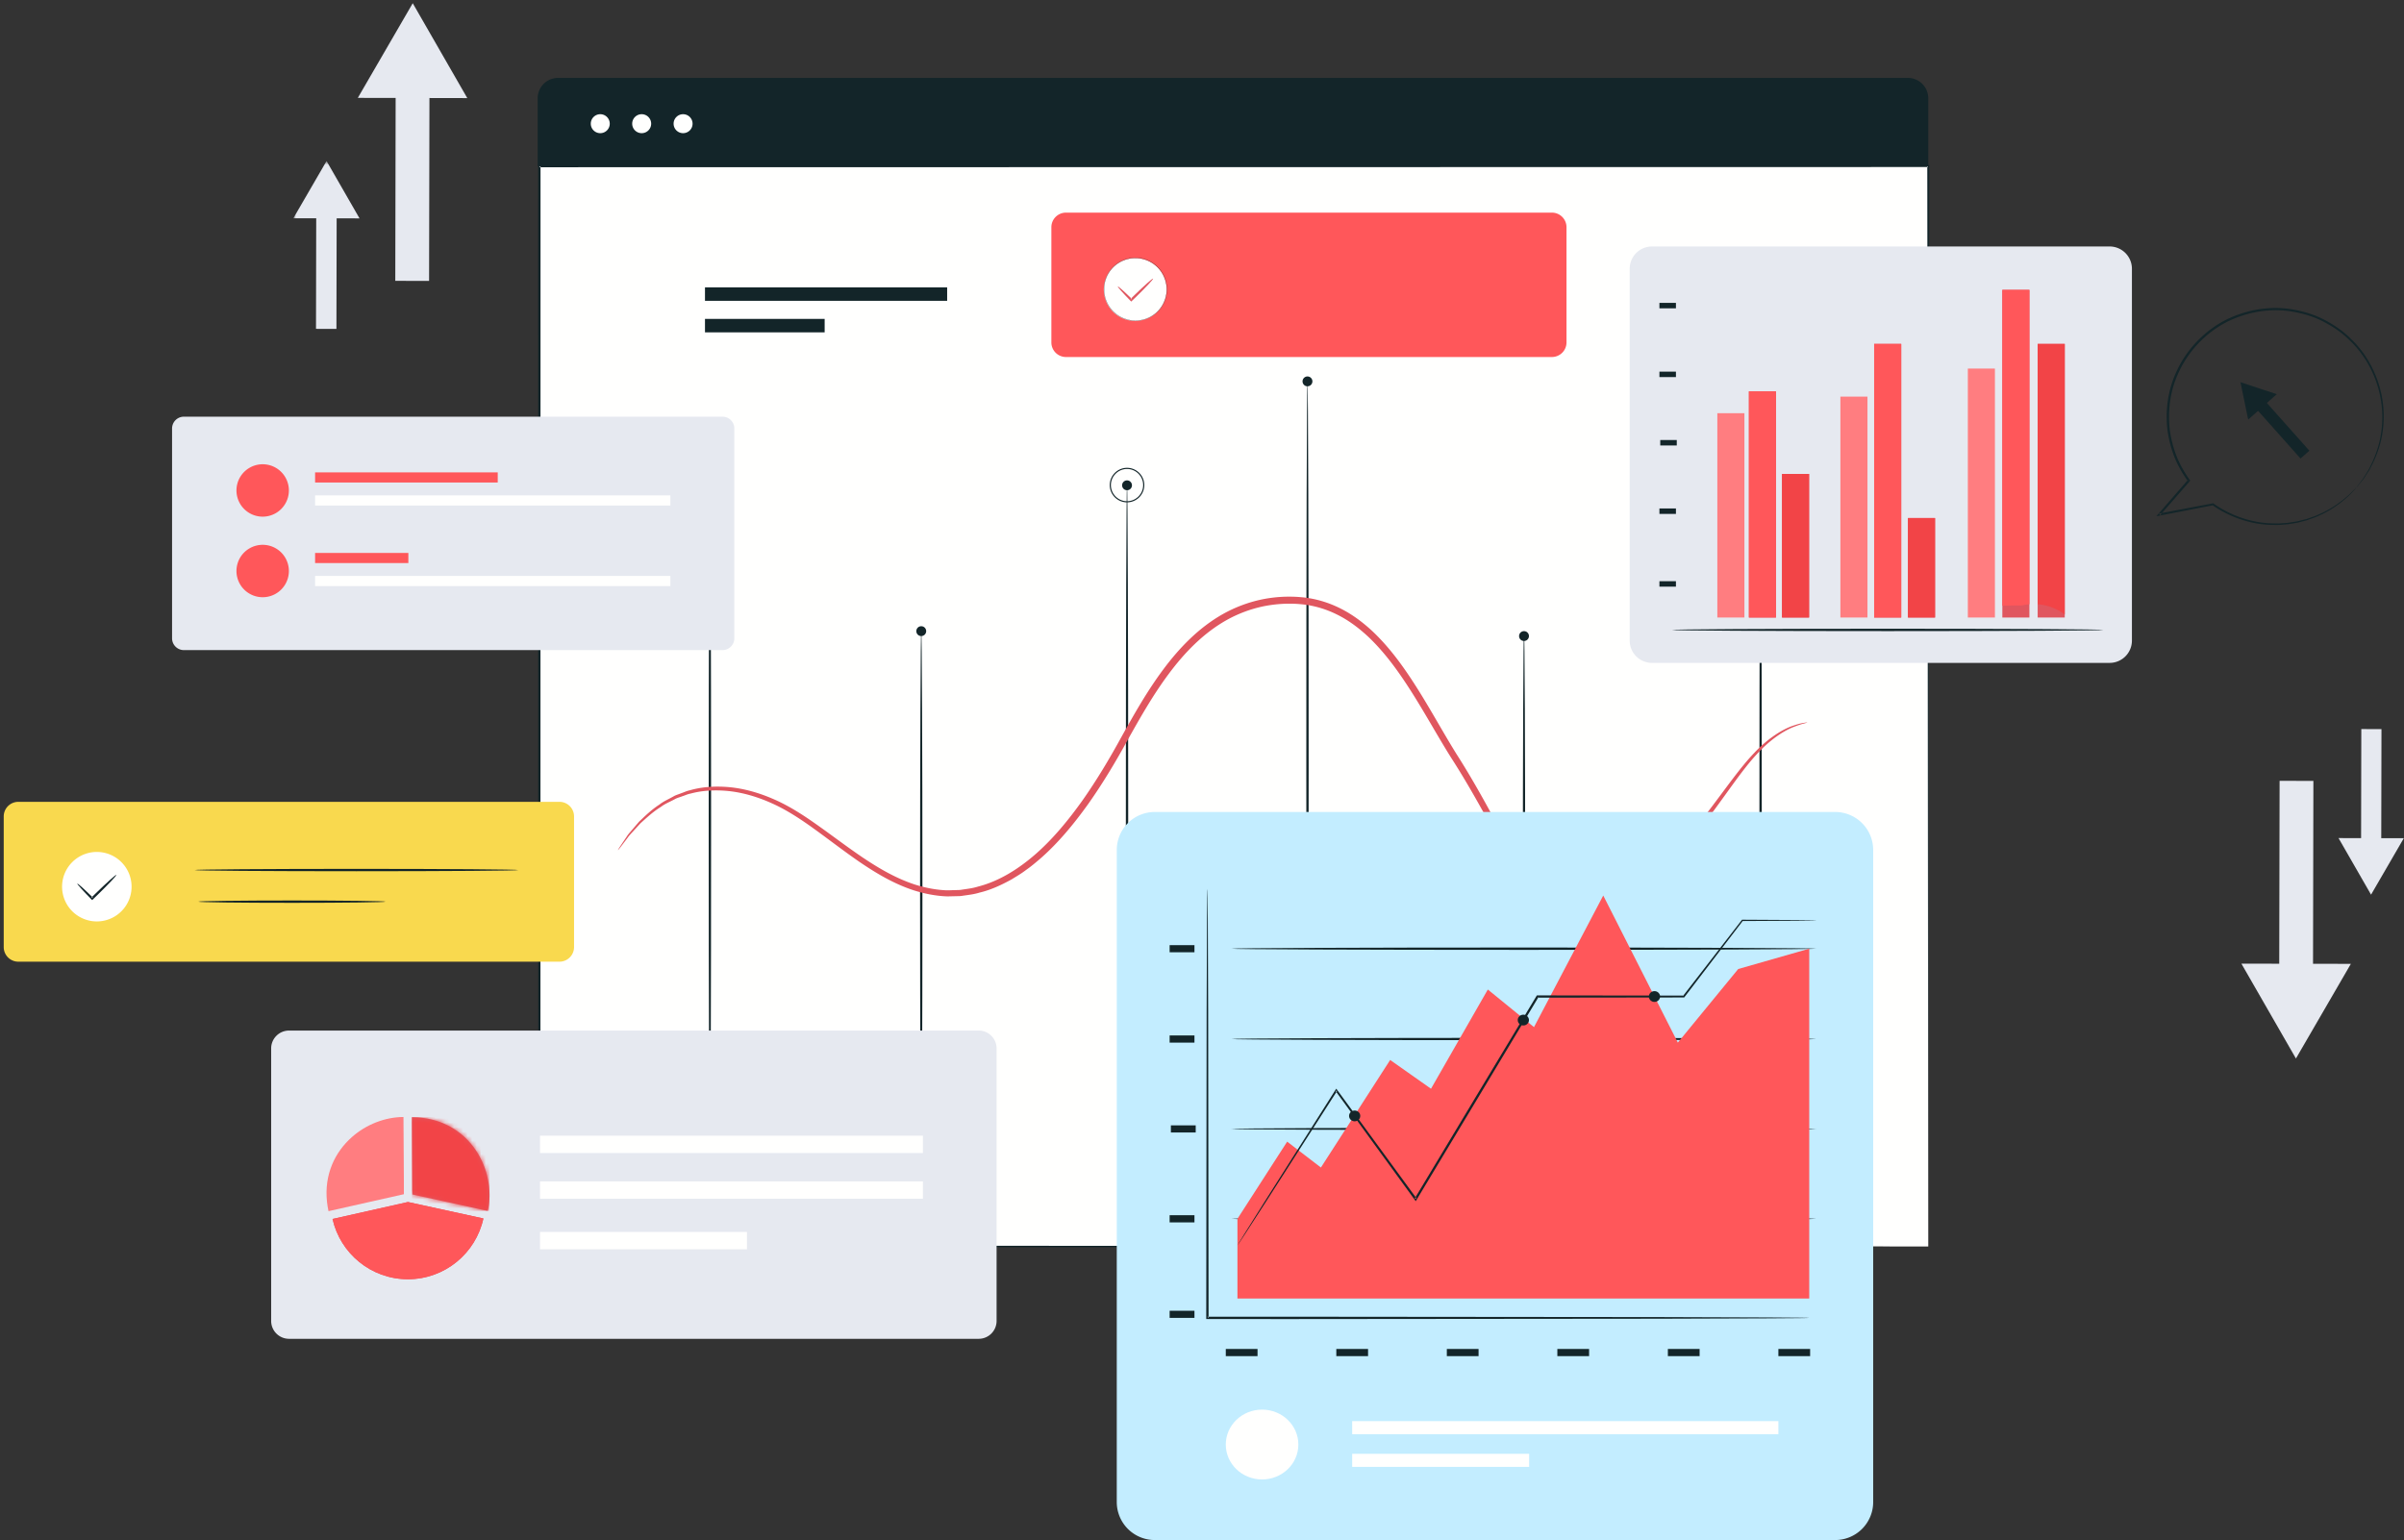
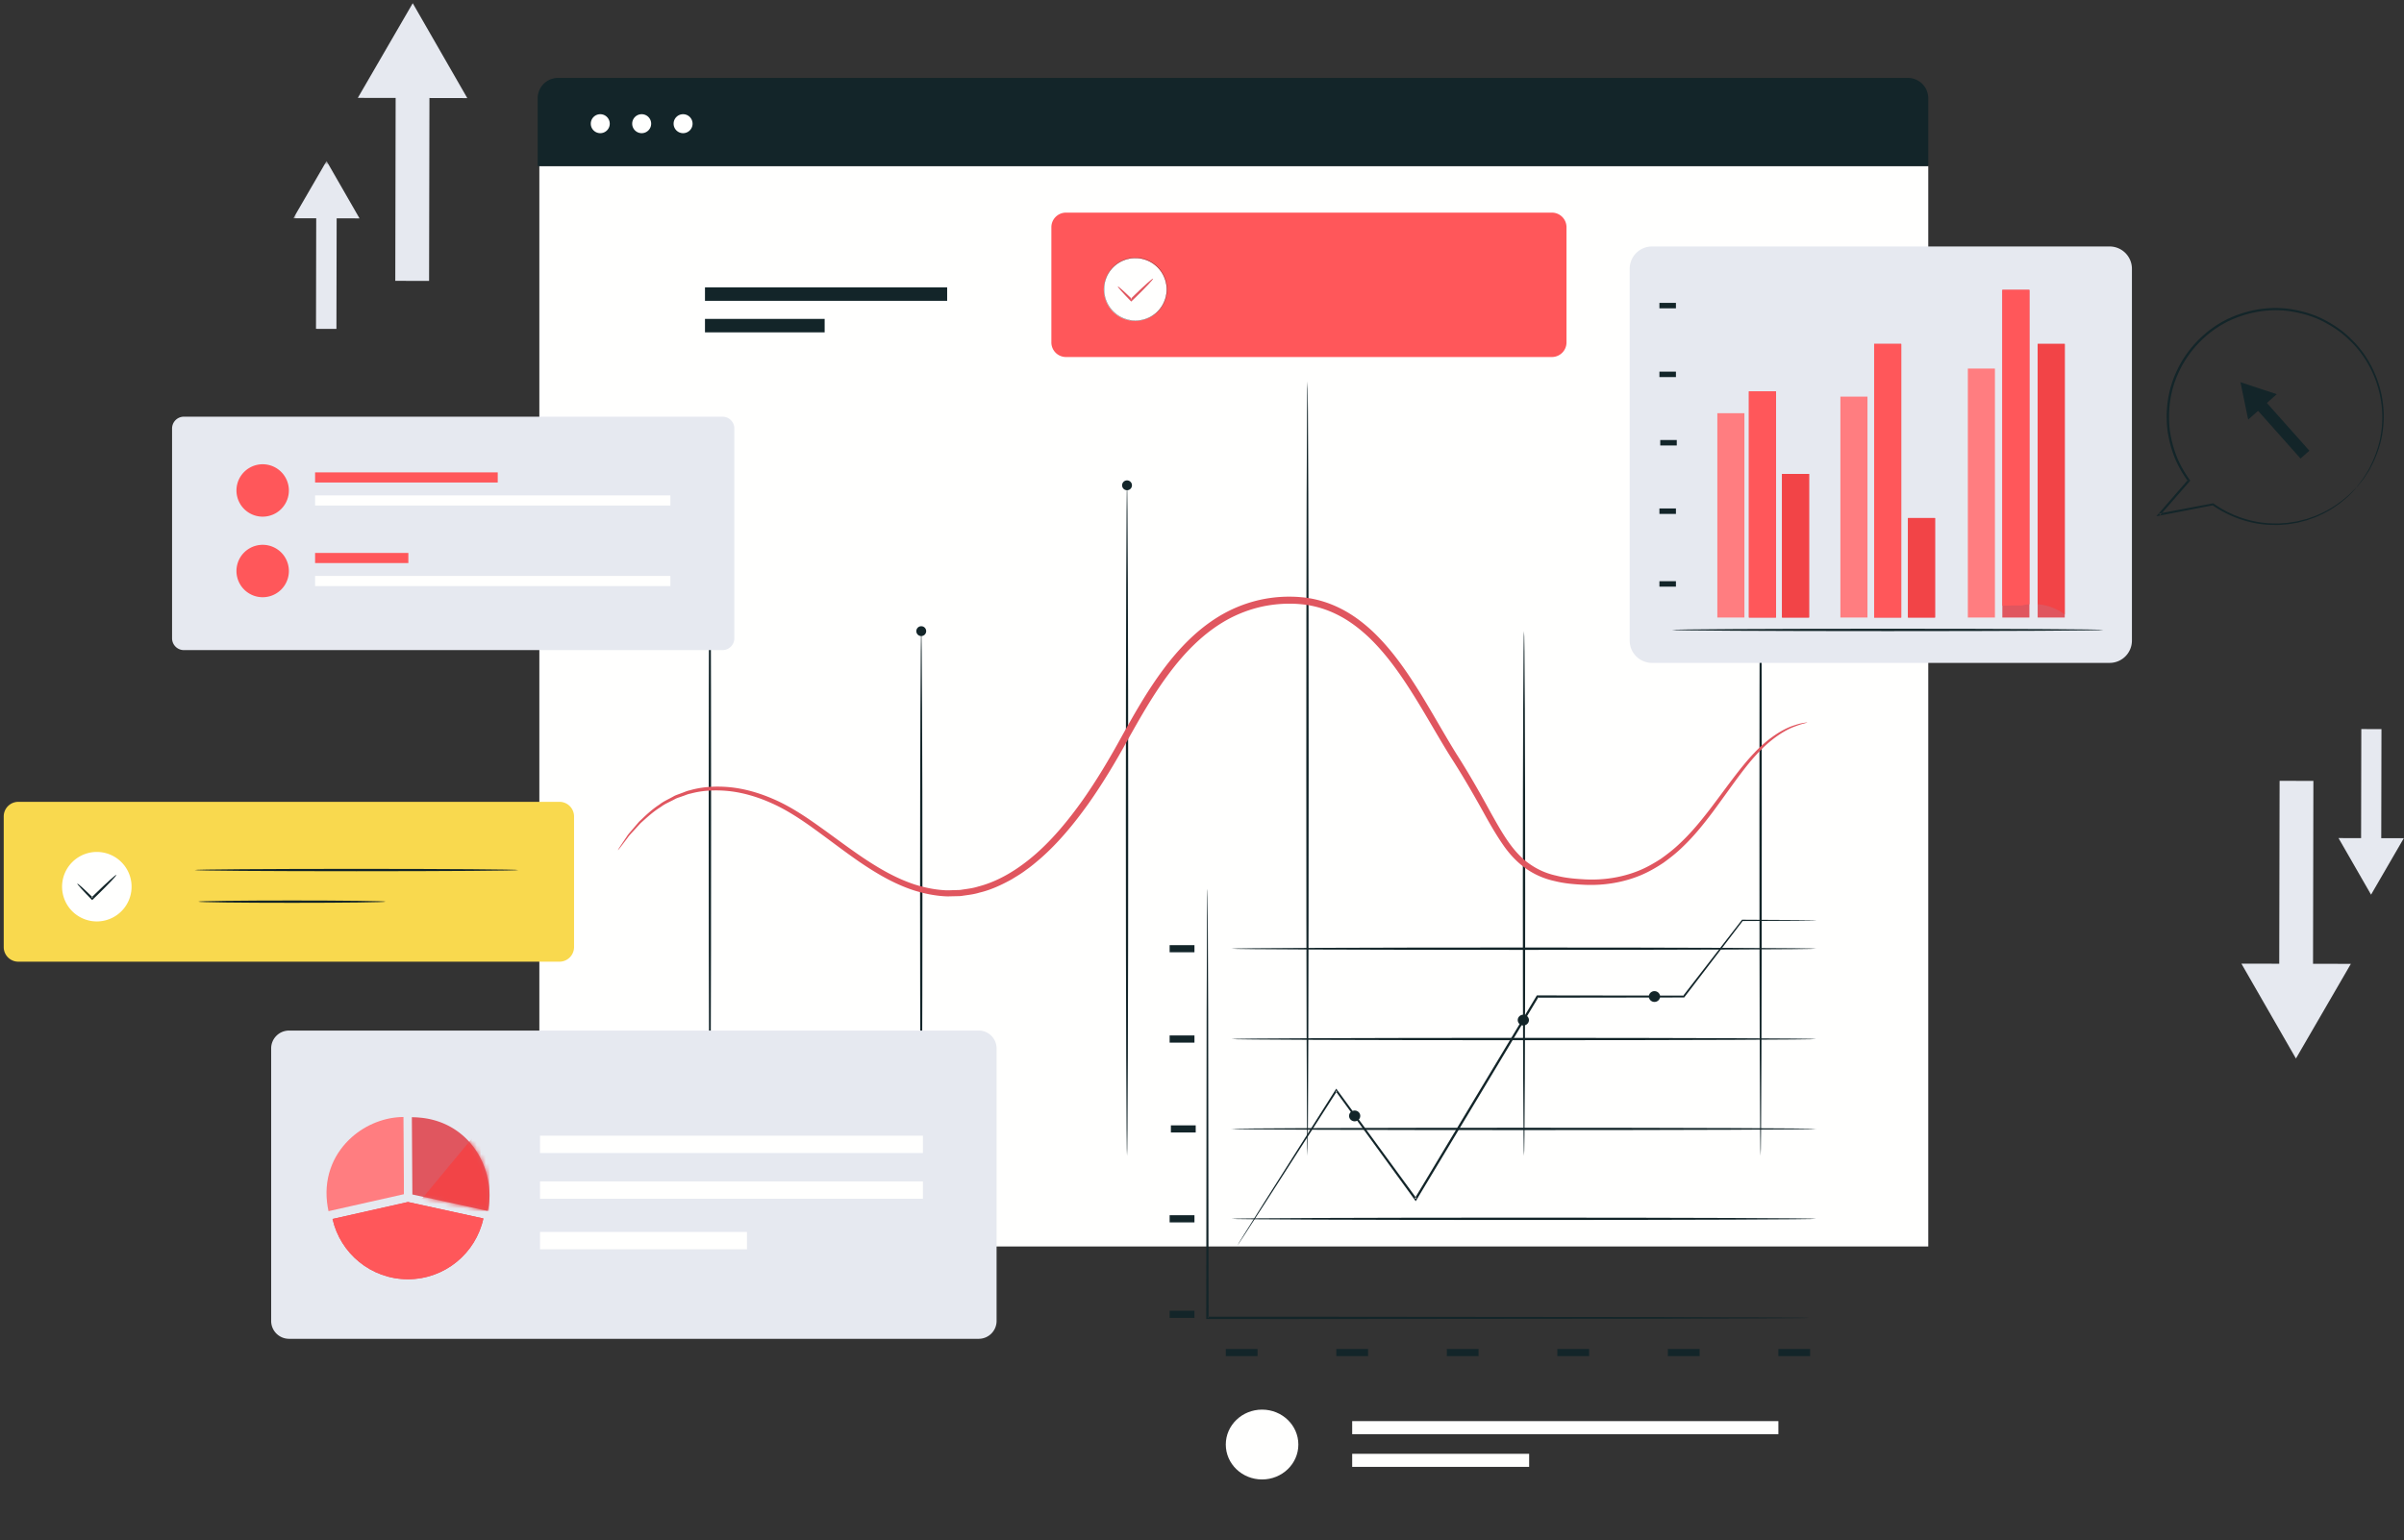
<svg xmlns="http://www.w3.org/2000/svg" xmlns:xlink="http://www.w3.org/1999/xlink" width="532" height="341" viewBox="0 0 532 341">
  <rect x="0" y="0" width="532" height="341" fill="#333333" stroke="none" />
  <defs>
    <path id="a" d="M.918.646h515.558v313.92H.918z" />
    <path id="c" d="M16.959 21.059l-.02-.005L.256 17.415.145.321V.319L.187.32h.002l.046.001C.575.323.91.333 1.24.35c.113.007.223.018.336.026.177.013.353.029.528.047 6.538.655 11.129 4.555 13.46 9.422a17.967 17.967 0 0 1 1.766 7.625v.086c0 1.185-.122 2.362-.371 3.503z" />
  </defs>
  <g fill="none" fill-rule="evenodd">
    <path fill="#E6E9F0" d="M496.017 213.319l12.069 21.001 12.155-20.953-8.372-.017.08-40.484-7.478-.015-.081 40.485-8.373-.017M517.511 185.524l7.197 12.525 7.249-12.496-4.992-.01.048-24.142-4.461-.009-.048 24.142-4.993-.01M103.409 21.715L91.339.714 79.185 21.667l8.371.017-.08 40.484 7.479.015.081-40.485 8.373.017" />
    <g transform="translate(64 35)">
      <mask id="b" fill="#fff">
        <use xlink:href="#a" />
      </mask>
      <path fill="#E6E9F0" d="M15.563 13.342L8.266.646.918 13.313l5.061.01-.048 24.475 4.521.008.049-24.474 5.062.01" mask="url(#b)" />
    </g>
    <path fill="#FFFFFE" d="M119.355 275.929h307.366V36.76H119.355z" />
-     <path fill="#132529" d="M426.721 275.93l-.215-239.17.215.215-307.34.046h-.026l.26-.261-.027 239.17-.233-.234 307.366.234-307.366.234h-.234v-.234l-.027-239.17v-.26h.287l307.34.045h.216v.215l-.216 239.17" />
    <path fill="#132529" d="M203.871 255.844c-.144 0-.261-25.999-.261-58.062 0-32.074.117-58.067.261-58.067.144 0 .26 25.993.26 58.067 0 32.063-.116 58.062-.26 58.062M337.262 255.844c-.145 0-.261-25.999-.261-58.062 0-32.074.116-58.067.261-58.067.143 0 .26 25.993.26 58.067 0 32.063-.117 58.062-.26 58.062M249.409 255.844c-.143 0-.26-33.237-.26-74.226 0-41.004.117-74.234.26-74.234.144 0 .261 33.23.261 74.234 0 40.989-.117 74.226-.261 74.226M157.101 255.844c-.144 0-.261-33.237-.261-74.226 0-41.004.117-74.234.261-74.234.144 0 .26 33.23.26 74.234 0 40.989-.116 74.226-.26 74.226M389.617 255.844c-.143 0-.26-33.237-.26-74.226 0-41.004.117-74.234.26-74.234.145 0 .261 33.23.261 74.234 0 40.989-.116 74.226-.261 74.226M289.342 255.844c-.144 0-.26-38.376-.26-85.705 0-47.345.116-85.713.26-85.713.144 0 .261 38.368.261 85.713 0 47.329-.117 85.705-.261 85.705" />
    <path fill="#132529" d="M204.96 139.715a1.089 1.089 0 1 1-2.178 0 1.089 1.089 0 0 1 2.178 0M250.499 107.384a1.09 1.09 0 1 1-2.178 0 1.09 1.09 0 0 1 2.178 0" />
-     <path fill="#132529" d="M249.409 103.813a3.575 3.575 0 0 0-3.571 3.571 3.574 3.574 0 0 0 3.571 3.57 3.574 3.574 0 0 0 3.571-3.57 3.575 3.575 0 0 0-3.571-3.571zm0 7.391a3.825 3.825 0 0 1-3.821-3.82 3.825 3.825 0 0 1 3.821-3.821 3.825 3.825 0 0 1 3.821 3.821 3.825 3.825 0 0 1-3.821 3.82zM290.432 84.426a1.09 1.09 0 1 1-2.18-.002 1.09 1.09 0 0 1 2.18.002M338.351 140.804a1.09 1.09 0 1 1-2.18 0 1.09 1.09 0 0 1 2.18 0M390.733 107.384a1.089 1.089 0 1 1-2.178 0 1.089 1.089 0 0 1 2.178 0M158.19 108.473a1.09 1.09 0 1 1-2.18 0 1.09 1.09 0 0 1 2.18 0" />
    <path fill="#E0565F" d="M399.933 159.926c.004.027-.288.121-.859.278-.577.128-1.406.425-2.472.847-2.109.901-5.001 2.776-7.937 6.025-2.972 3.217-5.947 7.7-9.683 12.737-1.893 2.496-3.977 5.157-6.579 7.635-1.277 1.261-2.729 2.418-4.271 3.532-1.586 1.055-3.283 2.048-5.145 2.814-3.711 1.533-7.965 2.271-12.325 2.073-2.17-.106-4.403-.265-6.63-.831-2.233-.481-4.463-1.42-6.416-2.823-1.959-1.395-3.636-3.221-5.009-5.226-1.384-2.003-2.625-4.12-3.826-6.276-2.393-4.33-4.879-8.689-7.706-13.065-2.775-4.434-5.347-9.107-8.22-13.704-2.874-4.58-6.033-9.156-10.066-12.985-2.024-1.889-4.265-3.589-6.76-4.842-2.489-1.26-5.212-2.087-8.032-2.352-2.808-.275-5.73-.102-8.546.484a28.836 28.836 0 0 0-8.111 3.078c-5.108 2.901-9.24 7.198-12.68 11.824-3.466 4.637-6.295 9.641-9.062 14.573-2.725 4.963-5.616 9.782-8.78 14.257-3.192 4.455-6.645 8.64-10.628 12.117-1.011.853-2.003 1.712-3.085 2.454-1.033.803-2.164 1.457-3.266 2.134-2.264 1.244-4.612 2.333-7.082 2.914-1.213.377-2.467.513-3.703.69-.615.121-1.241.078-1.859.108-.618.006-1.236.047-1.848.023-2.459-.112-4.838-.611-7.093-1.314-4.508-1.47-8.418-3.845-11.987-6.263-3.56-2.452-6.816-4.99-9.998-7.281-3.177-2.305-6.288-4.33-9.495-5.752-3.188-1.442-6.395-2.352-9.45-2.685-3.051-.319-5.949-.146-8.493.549-.652.109-1.235.406-1.836.592-.585.23-1.196.367-1.717.677-1.054.575-2.138.99-3 1.663-1.856 1.146-3.255 2.499-4.514 3.612l-1.57 1.72c-.477.528-.937.985-1.259 1.464-.693.913-1.224 1.611-1.59 2.095-.366.468-.565.7-.59.685-.021-.014.134-.276.457-.775l1.473-2.196c.305-.499.75-.977 1.213-1.527l1.535-1.792c1.242-1.166 2.634-2.579 4.51-3.794.871-.706 1.973-1.158 3.049-1.769.531-.327 1.156-.483 1.757-.731.616-.203 1.217-.517 1.888-.643 2.62-.762 5.62-.987 8.779-.698 3.162.302 6.476 1.202 9.762 2.645 3.302 1.42 6.525 3.476 9.733 5.762 3.225 2.278 6.496 4.785 10.033 7.181 3.542 2.364 7.379 4.647 11.705 6.027 2.162.659 4.425 1.119 6.752 1.213.58.019 1.164-.025 1.75-.033.584-.032 1.177.009 1.758-.111 1.167-.176 2.352-.305 3.499-.671 4.669-1.18 8.988-3.892 12.832-7.255 3.851-3.386 7.227-7.498 10.36-11.897 3.114-4.434 5.945-9.173 8.662-14.142 2.762-4.943 5.613-10.009 9.152-14.755 3.512-4.73 7.781-9.2 13.157-12.255a30.364 30.364 0 0 1 8.56-3.246 30.062 30.062 0 0 1 9.023-.502c3.007.285 5.928 1.175 8.574 2.521 2.653 1.337 5.007 3.134 7.111 5.106 4.19 3.995 7.39 8.675 10.282 13.309 2.888 4.65 5.446 9.335 8.175 13.731 2.807 4.376 5.331 8.847 7.685 13.157 2.396 4.252 4.733 8.529 8.389 11.118a16.043 16.043 0 0 0 5.961 2.661c2.102.552 4.266.725 6.378.842 4.22.223 8.287-.455 11.858-1.891 1.79-.716 3.431-1.656 4.971-2.657 1.5-1.063 2.921-2.169 4.182-3.387 2.564-2.388 4.655-4.989 6.567-7.443 3.778-4.951 6.85-9.422 9.934-12.623 3.048-3.237 6.077-5.081 8.262-5.901 1.106-.384 1.96-.633 2.556-.711.588-.108.889-.149.894-.123" />
    <path fill="#132529" d="M156.011 66.589h53.593v-2.982h-53.593zM156.011 73.567h26.484v-2.981h-26.484zM422.215 17.248H123.494a4.506 4.506 0 0 0-4.506 4.506V36.76h307.733V21.754a4.505 4.505 0 0 0-4.506-4.506" />
    <path fill="#FFFFFE" d="M134.937 27.381a2.098 2.098 0 1 1-4.196 0 2.098 2.098 0 0 1 4.196 0M144.101 27.381a2.098 2.098 0 1 1-4.197 0 2.098 2.098 0 0 1 4.197 0M153.264 27.381a2.098 2.098 0 1 1-4.196 0 2.098 2.098 0 0 1 4.196 0" />
    <path fill="#F9D94E" d="M123.805 212.886H4.055a3.23 3.23 0 0 1-3.23-3.23v-28.925a3.23 3.23 0 0 1 3.23-3.231h119.75a3.23 3.23 0 0 1 3.23 3.231v28.925a3.23 3.23 0 0 1-3.23 3.23" />
    <path fill="#FFFFFE" d="M27.428 201.094a7.69 7.69 0 1 1-12-9.621 7.69 7.69 0 0 1 12 9.621" />
    <path fill="#132529" d="M25.751 193.673c.101.103-1.763 2.083-4.161 4.421l-1.016.982-.182.175-.174-.178c-1.871-1.909-3.199-3.384-3.112-3.471.086-.087 1.561 1.242 3.47 3.114l-.356-.003 1.006-.991c2.399-2.338 4.425-4.152 4.525-4.049M114.717 192.6c0 .144-16.044.261-35.83.261-19.793 0-35.833-.117-35.833-.261 0-.143 16.04-.26 35.833-.26 19.786 0 35.83.117 35.83.26M85.324 199.598c0 .145-9.276.261-20.714.261-11.443 0-20.716-.116-20.716-.261 0-.143 9.273-.259 20.716-.259 11.438 0 20.714.116 20.714.259" />
    <path fill="#E6E9F0" d="M159.89 143.913H40.695a2.617 2.617 0 0 1-2.616-2.616V94.856a2.616 2.616 0 0 1 2.616-2.616H159.89a2.616 2.616 0 0 1 2.616 2.616v46.441a2.616 2.616 0 0 1-2.616 2.616" />
    <path fill="#FF575A" d="M63.93 108.572a5.8 5.8 0 1 1-11.601-.001 5.8 5.8 0 0 1 11.601.001M69.73 106.809h40.417v-2.244H69.73z" />
    <path fill="#FFFFFE" d="M69.73 111.908h78.623v-2.244H69.73z" />
    <path fill="#FF575A" d="M63.93 126.405a5.8 5.8 0 1 1-11.601-.001 5.8 5.8 0 0 1 11.601.001M69.73 124.642h20.639v-2.244H69.73z" />
    <path fill="#FFFFFE" d="M69.73 129.741h78.623v-2.244H69.73z" />
    <path fill="#E6E9F0" d="M216.585 296.368H63.964a3.958 3.958 0 0 1-3.957-3.958v-60.32a3.957 3.957 0 0 1 3.957-3.958h152.621a3.956 3.956 0 0 1 3.957 3.958v60.32a3.958 3.958 0 0 1-3.957 3.958" />
    <path fill="#FF7D80" d="M89.376 261.107l-.09-13.841c-4.076.024-8.232 1.635-11.419 4.452-3.754 3.318-6.158 8.306-5.503 14.334.072.66.177 1.329.324 2.011l.009.049h.002l16.677-3.753v-3.252" />
    <path fill="#E0565F" d="M106.564 256.845c-2.331-4.867-6.922-8.767-13.46-9.422a18.161 18.161 0 0 0-.528-.047c-.113-.008-.223-.019-.336-.026a22.05 22.05 0 0 0-1.005-.029l-.046-.001h-.002l-.042-.001v.002l.111 17.094 16.683 3.639.02.005c.255-1.169.377-2.375.371-3.589a17.967 17.967 0 0 0-1.766-7.625" />
    <g transform="translate(91 247)">
      <mask id="d" fill="#fff">
        <use xlink:href="#c" />
      </mask>
-       <path fill="#F24447" d="M.145 21.059H17.33V.319H.145z" mask="url(#d)" />
+       <path fill="#F24447" d="M.145 21.059H17.33V.319z" mask="url(#d)" />
    </g>
    <path fill="#E0565F" d="M90.27 266.087l-16.678 3.753c1.711 7.635 8.526 13.342 16.678 13.342 8.192 0 15.034-5.762 16.703-13.455l-16.682-3.639-.021-.001" />
    <path fill="#FF575A" d="M90.27 283.182c-8.152 0-14.967-5.707-16.678-13.342l16.678-3.753.021.001 16.682 3.639c-1.669 7.693-8.511 13.455-16.703 13.455" />
    <path fill="#FFFFFE" d="M119.503 255.244h84.734v-3.839h-84.734zM119.503 265.364h84.734v-3.839h-84.734zM119.503 276.554h45.796v-3.838h-45.796z" />
-     <path fill="#C3EDFF" d="M406.121 340.914H255.549a8.411 8.411 0 0 1-8.411-8.41V188.157a8.41 8.41 0 0 1 8.411-8.411h150.572a8.41 8.41 0 0 1 8.41 8.411v144.347a8.41 8.41 0 0 1-8.41 8.41" />
    <path fill="#132529" d="M258.836 291.738h5.495v-1.583h-5.495zM271.265 300.202h7.026v-1.583h-7.026zM295.723 300.202h7.025v-1.583h-7.025zM320.18 300.202h7.025v-1.583h-7.025zM344.638 300.202h7.025v-1.583h-7.025zM369.095 300.202h7.025v-1.583h-7.025zM393.552 300.202h7.025v-1.583h-7.025zM258.836 270.594h5.495v-1.583h-5.495zM258.836 230.8h5.495v-1.583h-5.495zM258.836 210.801h5.495v-1.583h-5.495zM259.115 250.697h5.494v-1.583h-5.494zM400.381 291.738s-.2.019-.589.027l-1.729.026-6.648.049c-5.792.019-14.14.047-24.447.083l-80.658.076-19.114-.004h-.257v-.257l.088-67.719.077-19.998.044-5.383.024-1.393c.008-.314.024-.474.024-.474s.016.16.024.474l.023 1.393.044 5.383.078 19.998.088 67.719-.257-.257 19.114-.003 80.658.076c10.307.036 18.655.063 24.447.083l6.648.049 1.729.026c.389.008.589.026.589.026" />
    <path fill="#132529" d="M401.928 249.905c0 .145-28.974.261-64.706.261-35.744 0-64.712-.116-64.712-.261 0-.144 28.968-.26 64.712-.26 35.732 0 64.706.116 64.706.26M401.928 230.008c0 .144-28.974.26-64.706.26-35.744 0-64.712-.116-64.712-.26 0-.144 28.968-.26 64.712-.26 35.732 0 64.706.116 64.706.26M401.928 210.01c0 .143-28.974.26-64.706.26-35.744 0-64.712-.117-64.712-.26 0-.144 28.968-.261 64.712-.261 35.732 0 64.706.117 64.706.261M401.928 269.802c0 .145-28.974.261-64.706.261-35.744 0-64.712-.116-64.712-.261 0-.143 28.968-.259 64.712-.259 35.732 0 64.706.116 64.706.259" />
-     <path fill="#FF575A" d="M273.844 287.457v-17.655l11.003-17.081 7.467 5.729 15.326-23.806 9.038 6.366 12.575-21.962 10.217 8.324 15.326-29.134 16.505 32.562 13.361-16.292 15.719-4.498v77.447H273.844" />
    <path fill="#132529" d="M401.928 203.742c0 .006-.093.013-.277.019l-.819.02-3.19.037-12.062.068.114-.056-12.923 16.894-.062.08h-.102l-32.361.045.215-.121c-4.26 7.09-8.854 14.74-13.605 22.651l-13.359 22.201-.195.325-.223-.307-17.528-24.103.35-.012-15.992 24.914-4.459 6.888-1.183 1.797c-.27.404-.423.603-.423.603s.116-.222.368-.637l1.131-1.831 4.362-6.951 15.838-25.01.167-.264.185.252 17.59 24.059-.418.019 13.342-22.212 13.622-22.641.074-.121h.141l32.361.045-.163.08 13.022-16.82.044-.057h.07l12.062.069 3.19.037.819.019c.184.007.277.014.277.021" />
    <path fill="#132529" d="M301.027 247.027c0 .66-.556 1.195-1.242 1.195-.685 0-1.241-.535-1.241-1.195s.556-1.195 1.241-1.195c.686 0 1.242.535 1.242 1.195M338.354 225.811c0 .66-.556 1.197-1.242 1.197-.685 0-1.242-.537-1.242-1.197s.557-1.195 1.242-1.195c.686 0 1.242.535 1.242 1.195M367.372 220.598c0 .661-.557 1.197-1.242 1.197-.686 0-1.241-.536-1.241-1.197 0-.66.555-1.195 1.241-1.195.685 0 1.242.535 1.242 1.195" />
    <path fill="#FFFFFE" d="M287.323 319.773c0 4.27-3.594 7.731-8.029 7.731-4.435 0-8.029-3.461-8.029-7.731 0-4.269 3.594-7.73 8.029-7.73 4.435 0 8.029 3.461 8.029 7.73M299.235 317.489h94.317v-2.894h-94.317zM299.235 324.715h39.162v-2.894h-39.162z" />
    <path fill="#E6E9F0" d="M466.853 146.742H365.584a4.936 4.936 0 0 1-4.936-4.936V59.498a4.936 4.936 0 0 1 4.936-4.937h101.269a4.937 4.937 0 0 1 4.937 4.937v82.308a4.937 4.937 0 0 1-4.937 4.936" />
    <path fill="#FF7D80" d="M380.043 136.7h5.992V91.469h-5.992zM407.274 136.7h5.992V87.799h-5.992zM435.48 136.7h5.992V81.589h-5.992z" />
    <path fill="#E0565F" d="M422.231 136.7h5.992v-22.023h-5.992z" />
    <path fill="#F24447" d="M422.231 136.7h5.992v-22.023h-5.992z" />
    <path fill="#E0565F" d="M387.026 136.7h5.993V86.623h-5.993z" />
    <path fill="#FF575A" d="M387.026 136.7h5.993V86.623h-5.993z" />
    <path fill="#E0565F" d="M414.745 136.7h5.992V76.132h-5.992z" />
    <path fill="#FF575A" d="M414.745 136.7h5.992V76.132h-5.992z" />
    <path fill="#E0565F" d="M450.933 136.7h5.991V76.132h-5.991z" />
    <path fill="#F24447" d="M456.924 136.038a11.229 11.229 0 0 0-5.991-2.272V76.132h5.991v59.906" />
    <path fill="#E0565F" d="M443.113 136.7h5.992V64.171h-5.992z" />
    <path fill="#FF575A" d="M443.113 134.076V64.171h5.992v69.592c-1.036.078-1.68.264-1.68.264-1.66.005-3.083.012-4.312.049" />
    <path fill="#E0565F" d="M394.356 136.7h5.992v-31.782h-5.992z" />
    <path fill="#F24447" d="M394.356 136.7h5.992v-31.782h-5.992z" />
    <path fill="#132529" d="M465.495 139.444c0 .144-21.379.261-47.744.261-26.376 0-47.75-.117-47.75-.261 0-.143 21.374-.26 47.75-.26 26.365 0 47.744.117 47.744.26M367.226 129.86h3.656v-1.205h-3.656zM367.226 113.764h3.656v-1.205h-3.656zM367.226 83.47h3.656v-1.205h-3.656zM367.226 68.247h3.656v-1.205h-3.656zM367.411 98.617h3.656v-1.205h-3.656z" />
    <path fill="#FF575A" d="M343.433 79.031H235.895a3.23 3.23 0 0 1-3.23-3.231V50.299a3.23 3.23 0 0 1 3.23-3.23h107.538a3.23 3.23 0 0 1 3.23 3.23V75.8a3.23 3.23 0 0 1-3.23 3.231" />
    <path fill="#FFFFFE" d="M256.694 68.38a6.947 6.947 0 1 1-10.839-8.691 6.947 6.947 0 0 1 10.839 8.691" />
    <path fill="#132529" d="M251.288 57.112a7.14 7.14 0 0 0-.77.043 6.873 6.873 0 0 0-4.643 2.55 6.873 6.873 0 0 0-1.48 5.086 6.875 6.875 0 0 0 2.55 4.643 6.864 6.864 0 0 0 5.086 1.48 6.87 6.87 0 0 0 4.643-2.549 6.872 6.872 0 0 0 1.48-5.087 6.872 6.872 0 0 0-2.549-4.643 6.87 6.87 0 0 0-4.317-1.523zm-.027 13.895a6.916 6.916 0 0 1-4.347-1.534 6.926 6.926 0 0 1-2.569-4.676 6.925 6.925 0 0 1 1.491-5.123 6.928 6.928 0 0 1 4.677-2.569 6.916 6.916 0 0 1 5.123 1.491 6.927 6.927 0 0 1 2.568 4.677 6.923 6.923 0 0 1-1.491 5.123 6.928 6.928 0 0 1-4.676 2.568c-.26.029-.518.043-.776.043z" />
    <path fill="#E0565F" d="M255.179 61.676c.101.103-1.574 1.9-3.741 4.013l-.918.885-.182.176-.174-.178c-1.688-1.727-2.881-3.065-2.794-3.152.087-.087 1.425 1.106 3.153 2.794l-.356-.003.908-.895c2.166-2.113 4.004-3.743 4.104-3.64" />
    <path fill="#132529" d="M521.504 107.881s-.132.17-.414.48c-.288.304-.693.78-1.275 1.35-1.197 1.095-3.04 2.677-5.798 4.042-.7.317-1.416.7-2.229.957l-1.228.442-1.321.346c-.891.273-1.86.367-2.85.547-.499.056-1.012.08-1.532.122-.519.055-1.05.06-1.59.039-4.308.025-9.25-1.316-13.67-4.392l.164.035-11.887 2.297-.669.129.447-.515 6.544-7.538-.011.31c-1.134-1.593-2.15-3.326-2.928-5.211a26.319 26.319 0 0 1-1.586-5.995c-.509-4.172-.004-8.639 1.801-12.686 2.291-5.259 6.432-9.491 11.26-11.908 4.847-2.375 10.279-3.104 15.148-2.133 2.428.469 4.762 1.219 6.817 2.362 2.068 1.105 3.948 2.44 5.504 4 3.211 3.04 5.227 6.772 6.294 10.345a23.607 23.607 0 0 1 .811 9.984c-.372 2.954-1.306 5.374-2.198 7.248l-.671 1.314c-.225.403-.479.755-.691 1.095-.428.679-.804 1.243-1.17 1.654l-.79.964c-.179.215-.275.321-.282.316-.007-.006.075-.125.242-.35l.746-.993c.351-.42.712-.99 1.123-1.674.204-.342.45-.695.665-1.1l.646-1.314c.855-1.871 1.751-4.275 2.091-7.197a23.442 23.442 0 0 0-.874-9.841c-1.075-3.512-3.075-7.168-6.242-10.14-1.535-1.527-3.385-2.828-5.417-3.906-2.02-1.114-4.31-1.842-6.691-2.295-4.773-.94-10.092-.212-14.832 2.117-4.721 2.371-8.771 6.516-11.012 11.66-1.766 3.958-2.26 8.327-1.768 12.412a25.85 25.85 0 0 0 1.545 5.87c.759 1.846 1.751 3.544 2.857 5.108l.116.163-.129.147-6.562 7.521-.222-.386 11.895-2.252.089-.017.075.053c4.328 3.04 9.178 4.389 13.426 4.395.532.024 1.055.023 1.568-.027.513-.038 1.018-.057 1.513-.109.976-.17 1.934-.254 2.817-.516l1.308-.33 1.218-.424c.806-.245 1.519-.617 2.214-.923 2.747-1.317 4.601-2.856 5.82-3.916.591-.551 1.01-1.011 1.313-1.3.297-.295.462-.436.462-.436" />
    <path fill="#132529" d="M503.839 87.261l-4.016-1.329-4.015-1.33 1.711 8.285 2.184-1.944 9.402 10.562 1.951-1.737-9.402-10.562 2.185-1.945" />
  </g>
</svg>